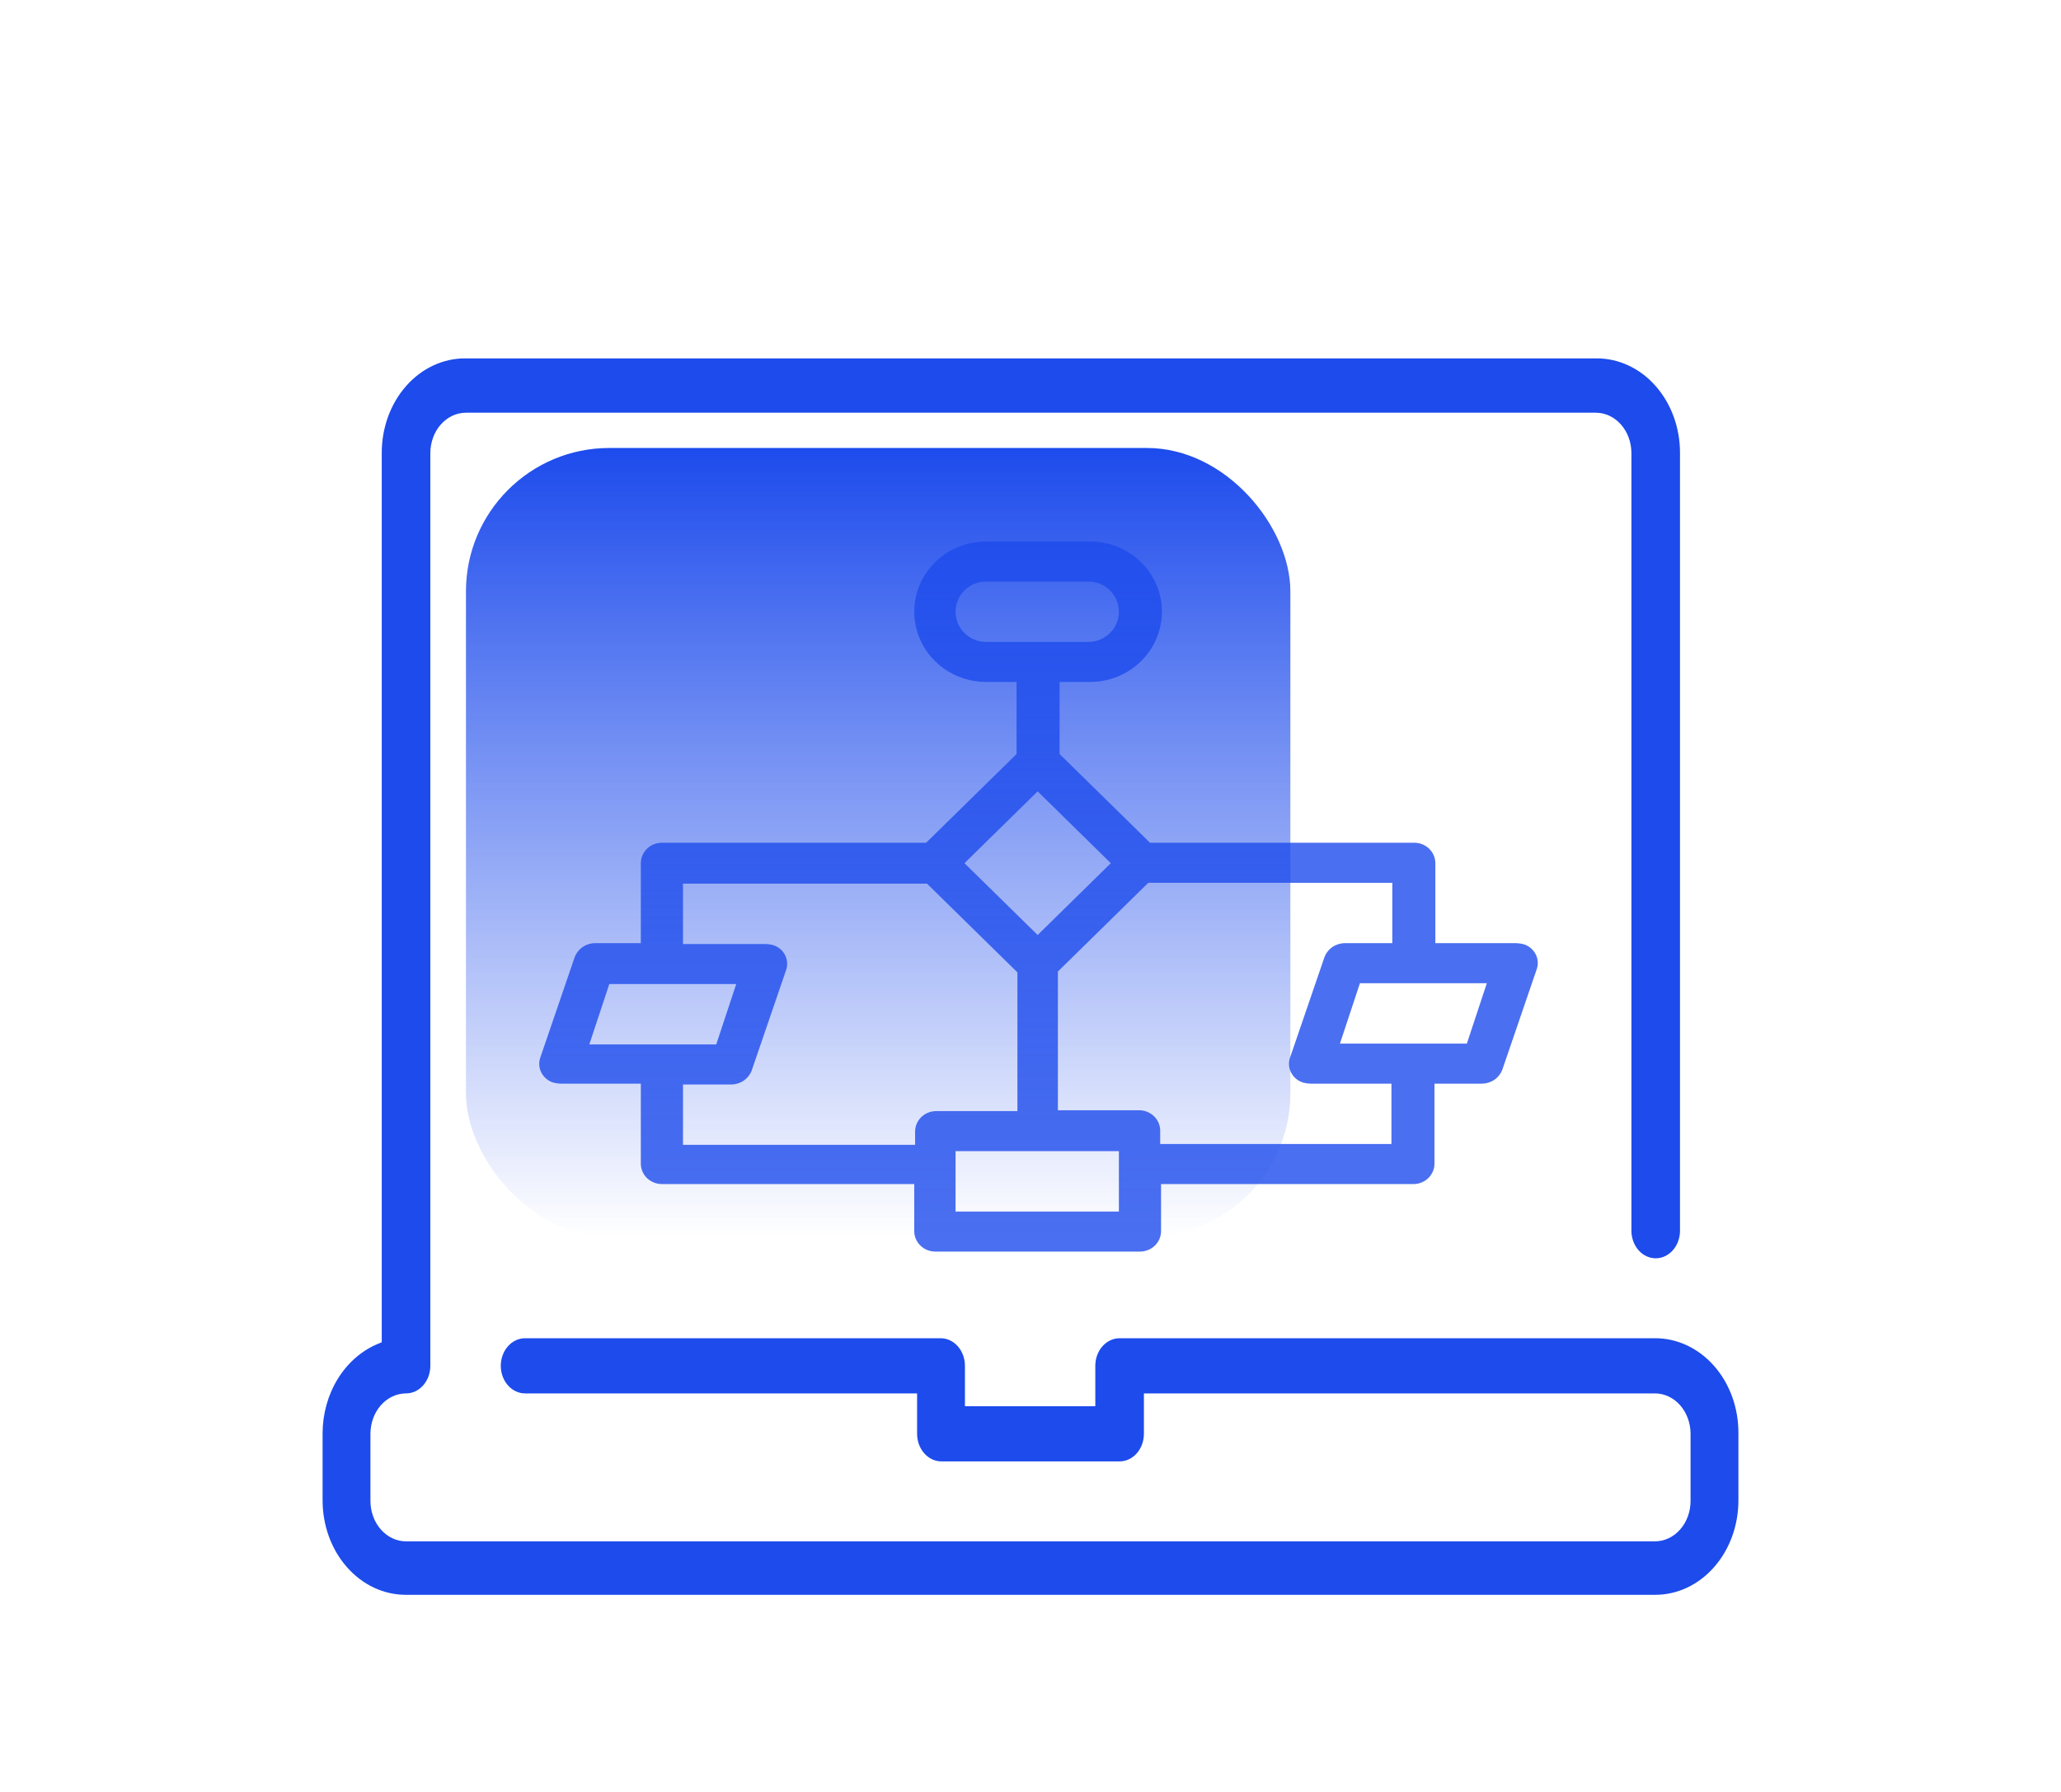
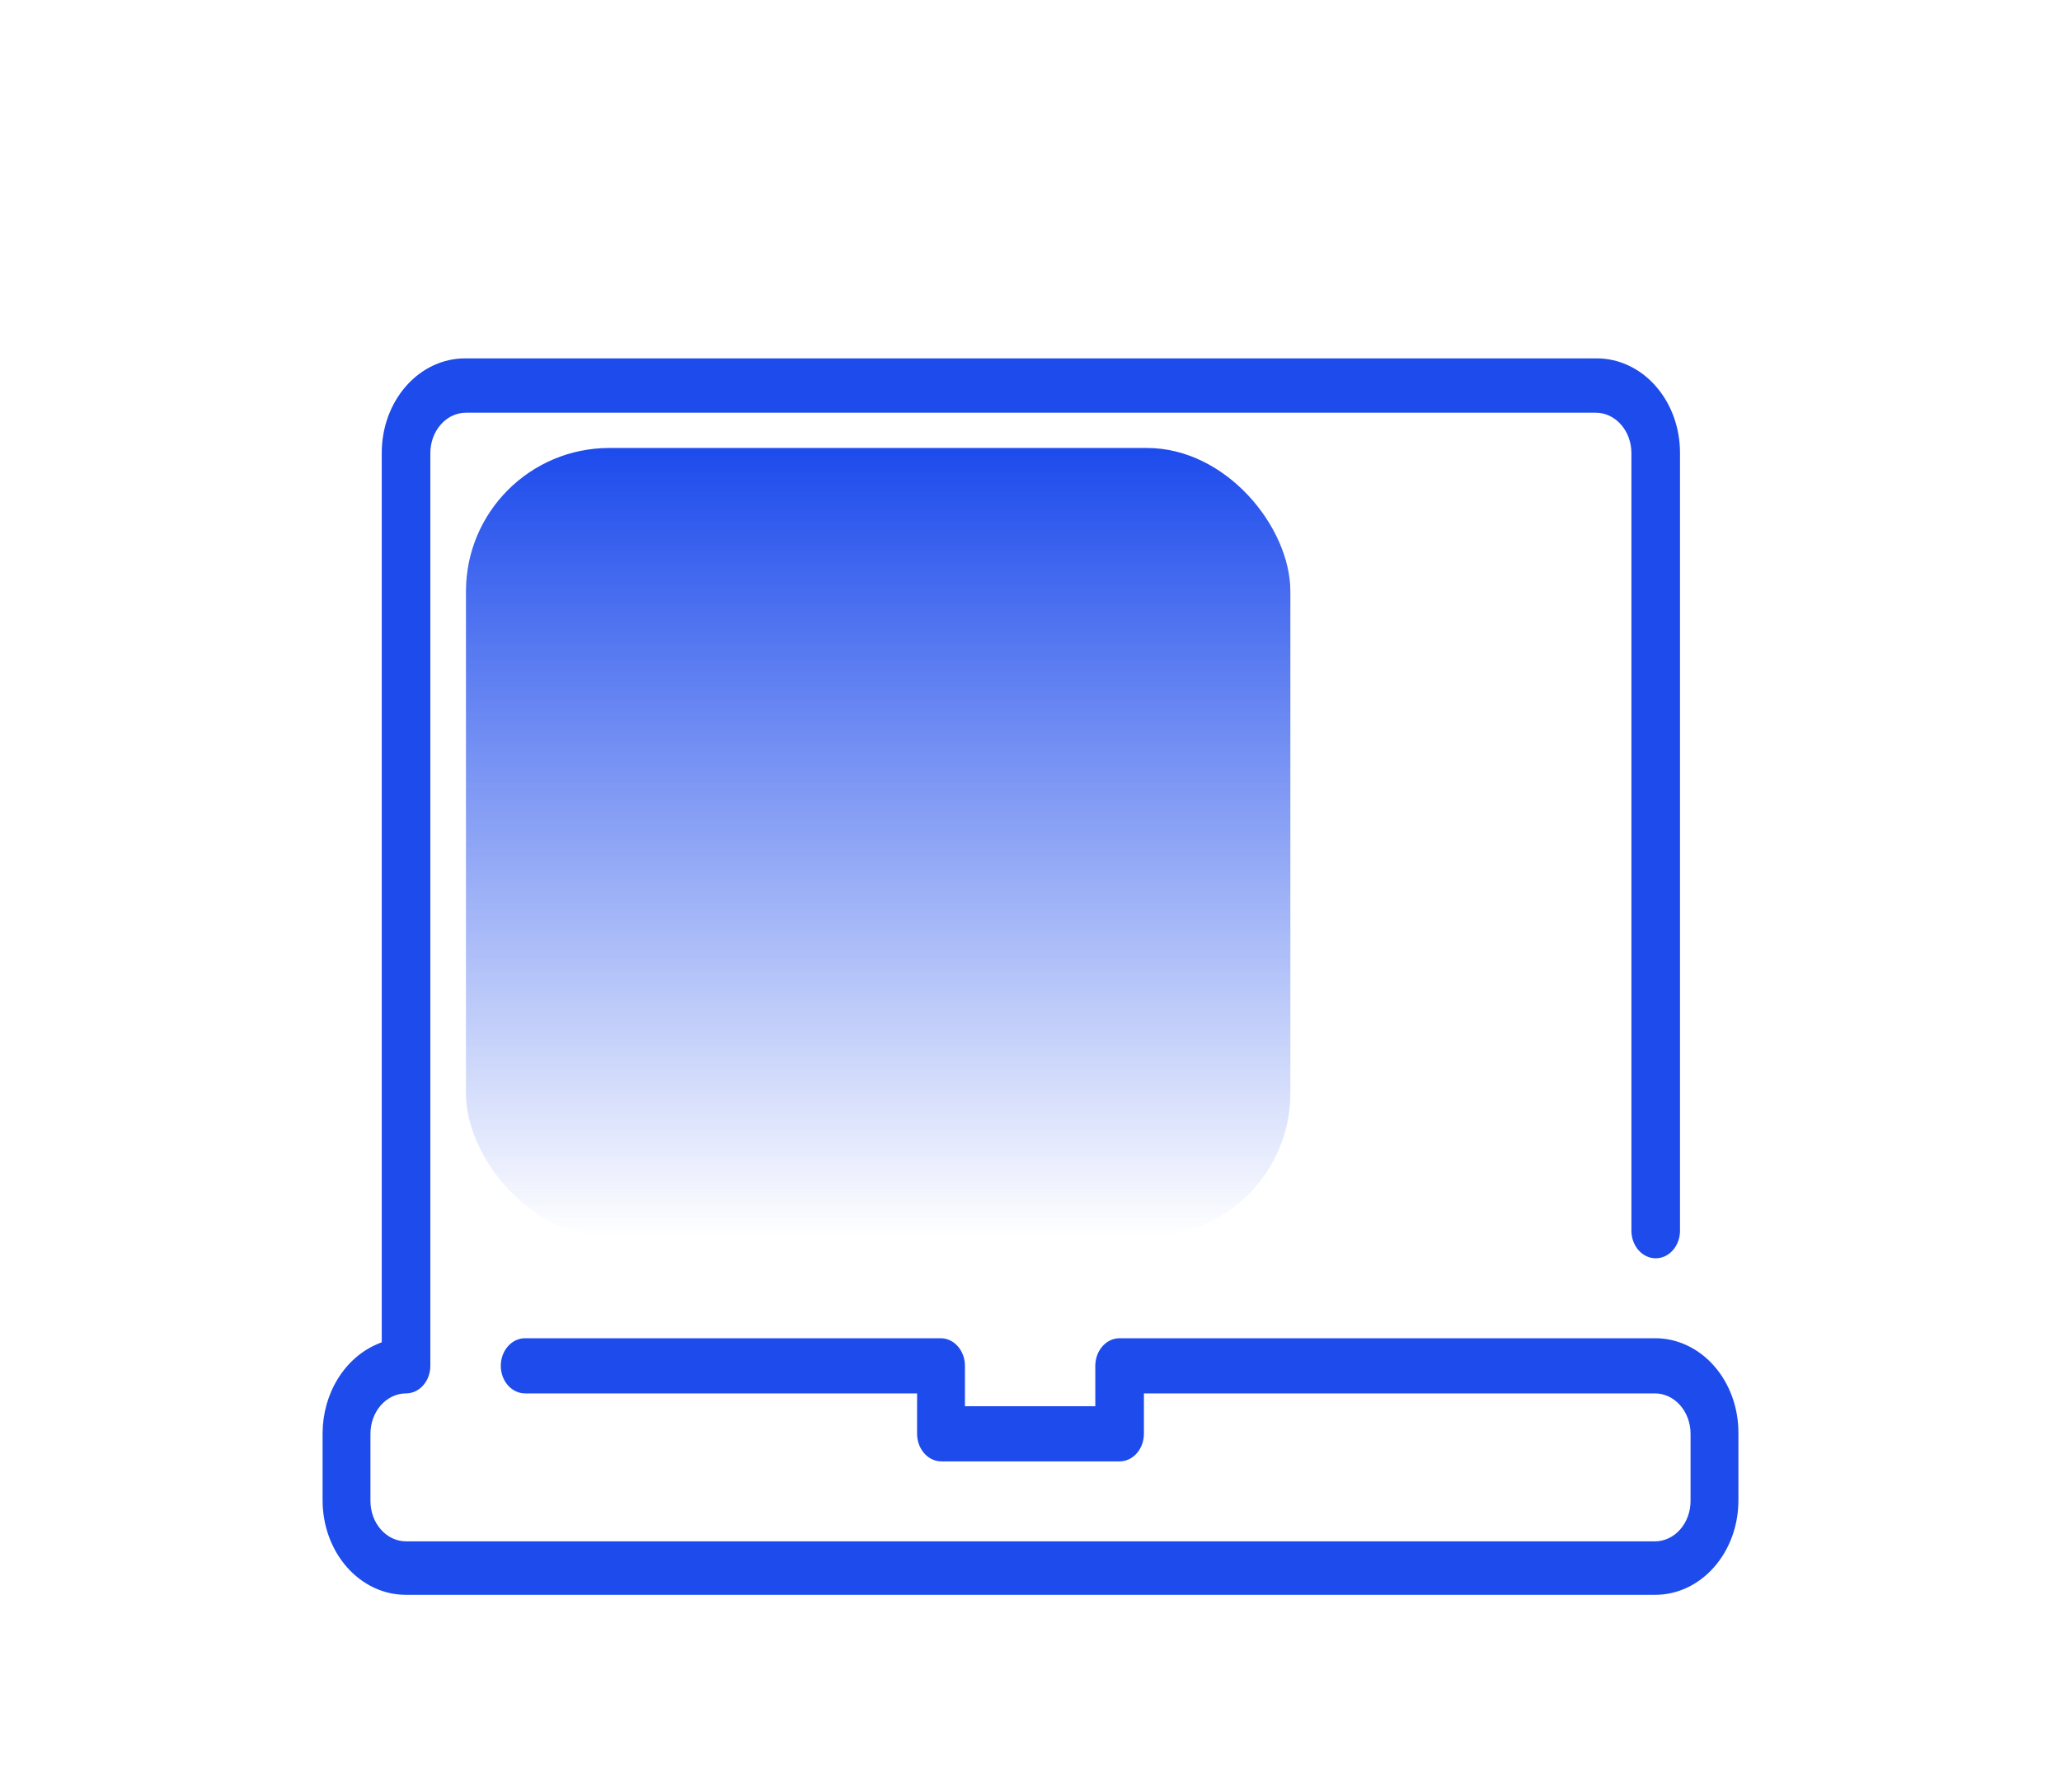
<svg xmlns="http://www.w3.org/2000/svg" width="115" height="100" viewBox="0 0 115 100" fill="none">
-   <path opacity="0.8" fill-rule="evenodd" clip-rule="evenodd" d="M78.865 66.078H64.785V68.704C64.785 69.002 64.664 69.291 64.445 69.506C64.225 69.722 63.925 69.846 63.608 69.846H52.19C51.873 69.846 51.572 69.722 51.353 69.506C51.134 69.291 51.013 69.002 51.013 68.704V66.078H36.933C36.617 66.078 36.316 65.954 36.096 65.739C35.877 65.524 35.757 65.235 35.757 64.937V60.474H31.281C31.139 60.47 30.998 60.449 30.862 60.411C30.721 60.365 30.59 60.292 30.479 60.198C30.364 60.102 30.272 59.985 30.206 59.855C30.139 59.725 30.1 59.584 30.091 59.44C30.081 59.296 30.101 59.151 30.149 59.014L32.067 53.412C32.151 53.19 32.301 52.996 32.502 52.856C32.703 52.715 32.945 52.637 33.196 52.634H35.757V48.171C35.757 47.873 35.877 47.584 36.096 47.369C36.316 47.153 36.617 47.029 36.933 47.029H51.678L56.722 42.078V38.056H55.02C53.953 38.056 52.933 37.64 52.182 36.903C51.432 36.167 51.014 35.172 51.014 34.136C51.014 33.101 51.432 32.106 52.182 31.37C52.933 30.633 53.953 30.217 55.02 30.217H60.826C61.354 30.216 61.877 30.319 62.364 30.517C62.851 30.715 63.293 31.005 63.664 31.369C64.036 31.734 64.33 32.166 64.53 32.641C64.73 33.115 64.833 33.624 64.833 34.136C64.833 34.649 64.73 35.157 64.53 35.632C64.33 36.107 64.036 36.539 63.664 36.904C63.293 37.268 62.851 37.558 62.364 37.756C61.877 37.954 61.354 38.056 60.826 38.056H59.123V42.078L64.168 47.029H78.913C79.229 47.029 79.53 47.153 79.75 47.369C79.969 47.584 80.089 47.873 80.089 48.171V52.634H84.613C84.755 52.638 84.896 52.659 85.032 52.697C85.173 52.743 85.303 52.815 85.415 52.909C85.529 53.005 85.622 53.122 85.688 53.252C85.755 53.382 85.793 53.524 85.803 53.668C85.813 53.812 85.793 53.957 85.745 54.094L85.744 54.095L83.827 59.695C83.743 59.917 83.593 60.111 83.392 60.251C83.191 60.392 82.948 60.47 82.698 60.474H80.041V64.937C80.041 65.085 80.012 65.231 79.954 65.369C79.896 65.506 79.81 65.632 79.702 65.739C79.593 65.846 79.463 65.931 79.32 65.989C79.176 66.048 79.021 66.078 78.865 66.078ZM53.318 67.61H62.432V64.241H53.318V67.61ZM74.766 58.238H81.848L82.963 54.869H75.882L74.766 58.238ZM75.031 52.634H77.688V49.265H64.072L59.028 54.217V61.959H63.56C63.877 61.959 64.177 62.082 64.397 62.298C64.616 62.513 64.737 62.802 64.737 63.1V63.842H77.64V60.474H73.117C72.975 60.47 72.834 60.449 72.698 60.411C72.556 60.365 72.426 60.292 72.314 60.198C72.2 60.102 72.108 59.985 72.041 59.855C71.975 59.725 71.936 59.584 71.926 59.44C71.917 59.296 71.936 59.151 71.985 59.014L71.986 59.01L73.903 53.413C73.986 53.191 74.137 52.996 74.337 52.856C74.539 52.715 74.781 52.637 75.031 52.634ZM61.981 48.171L57.899 44.163L53.816 48.171L57.899 52.178L61.981 48.171ZM41.08 54.916H33.998L32.883 58.285H39.964L41.08 54.916ZM38.11 60.521V63.889H51.061V63.147C51.061 62.849 51.182 62.56 51.401 62.345C51.62 62.129 51.921 62.006 52.238 62.006H56.77V54.264L51.726 49.312H38.11V52.681H42.729C42.871 52.685 43.012 52.706 43.148 52.744C43.29 52.79 43.42 52.862 43.532 52.956C43.646 53.052 43.738 53.169 43.805 53.299C43.871 53.429 43.91 53.571 43.919 53.715C43.929 53.859 43.909 54.004 43.861 54.141L41.943 59.742C41.86 59.964 41.709 60.158 41.509 60.298C41.307 60.439 41.065 60.517 40.815 60.521H38.11ZM53.822 32.941C53.501 33.255 53.318 33.685 53.318 34.136C53.318 34.588 53.501 35.018 53.822 35.332C54.142 35.647 54.573 35.821 55.02 35.821H60.73C61.176 35.821 61.608 35.647 61.928 35.332C62.249 35.018 62.432 34.588 62.432 34.136C62.432 33.685 62.249 33.255 61.928 32.941C61.608 32.626 61.176 32.452 60.73 32.452H55.02C54.573 32.452 54.142 32.626 53.822 32.941Z" fill="#1D4BEC" />
  <path d="M92.344 74.681L92.345 74.681C92.957 74.679 93.563 74.814 94.129 75.079C94.694 75.343 95.208 75.733 95.641 76.224C96.074 76.715 96.416 77.299 96.65 77.941C96.883 78.583 97.002 79.271 97 79.966V83.714L97 83.715C97.002 84.41 96.883 85.098 96.65 85.74C96.416 86.383 96.074 86.966 95.641 87.457C95.208 87.949 94.694 88.338 94.129 88.603C93.563 88.867 92.957 89.002 92.345 89H22.655C22.043 89.002 21.437 88.867 20.872 88.603C20.306 88.338 19.792 87.949 19.359 87.457C18.926 86.966 18.584 86.383 18.35 85.74C18.117 85.098 17.998 84.41 18 83.715V79.969C18.006 78.88 18.306 77.82 18.859 76.93C19.412 76.04 20.192 75.364 21.093 74.992L21.301 74.906L21.301 25.286L21.301 25.285C21.299 24.59 21.418 23.902 21.651 23.259C21.884 22.617 22.227 22.034 22.66 21.543C23.092 21.051 23.606 20.662 24.172 20.398C24.738 20.133 25.344 19.998 25.956 20L89.085 20L89.086 20C89.698 19.998 90.304 20.133 90.87 20.398C91.436 20.662 91.95 21.051 92.382 21.543C92.815 22.034 93.158 22.617 93.391 23.259C93.624 23.902 93.743 24.59 93.741 25.285V68.68C93.741 69.089 93.598 69.48 93.344 69.769C93.09 70.058 92.745 70.22 92.385 70.22C92.026 70.22 91.681 70.058 91.427 69.769C91.173 69.48 91.03 69.089 91.03 68.68V25.286C91.03 24.99 90.978 24.697 90.879 24.424C90.779 24.15 90.632 23.901 90.448 23.692C90.263 23.483 90.044 23.317 89.803 23.203C89.562 23.09 89.304 23.032 89.043 23.032H25.999C25.738 23.032 25.479 23.09 25.238 23.203C24.997 23.317 24.778 23.483 24.594 23.692C24.409 23.901 24.263 24.15 24.163 24.424C24.064 24.697 24.012 24.99 24.012 25.286V76.221C24.012 76.629 23.869 77.021 23.615 77.309C23.361 77.598 23.016 77.76 22.656 77.76C22.129 77.76 21.624 77.998 21.252 78.421C20.879 78.844 20.67 79.417 20.67 80.015V83.761C20.67 84.359 20.879 84.933 21.252 85.355C21.624 85.778 22.129 86.016 22.656 86.016H92.344C92.871 86.016 93.376 85.778 93.749 85.355C94.121 84.933 94.33 84.359 94.33 83.761V80.015C94.33 79.417 94.121 78.844 93.749 78.421C93.376 77.998 92.871 77.76 92.344 77.76H63.828V80.015C63.828 80.423 63.684 80.815 63.43 81.103C63.176 81.392 62.831 81.554 62.472 81.554H52.528C52.169 81.554 51.824 81.392 51.57 81.103C51.316 80.815 51.172 80.423 51.172 80.015V77.76H29.299C28.94 77.76 28.595 77.598 28.341 77.309C28.086 77.021 27.943 76.629 27.943 76.221C27.943 75.812 28.086 75.421 28.341 75.132C28.595 74.843 28.94 74.681 29.299 74.681H52.486C52.846 74.681 53.191 74.843 53.445 75.132C53.699 75.421 53.842 75.812 53.842 76.221V78.475H61.116V76.221C61.116 75.812 61.259 75.421 61.513 75.132C61.767 74.843 62.112 74.681 62.472 74.681H92.344Z" fill="#1D4BEC" />
  <rect x="26" y="25" width="46" height="44" rx="8" fill="url(#paint0_linear_412_9396)" />
  <defs>
    <linearGradient id="paint0_linear_412_9396" x1="49" y1="25" x2="49" y2="69" gradientUnits="userSpaceOnUse">
      <stop stop-color="#1D4BEC" />
      <stop offset="1" stop-color="#1D4BEC" stop-opacity="0" />
    </linearGradient>
  </defs>
</svg>